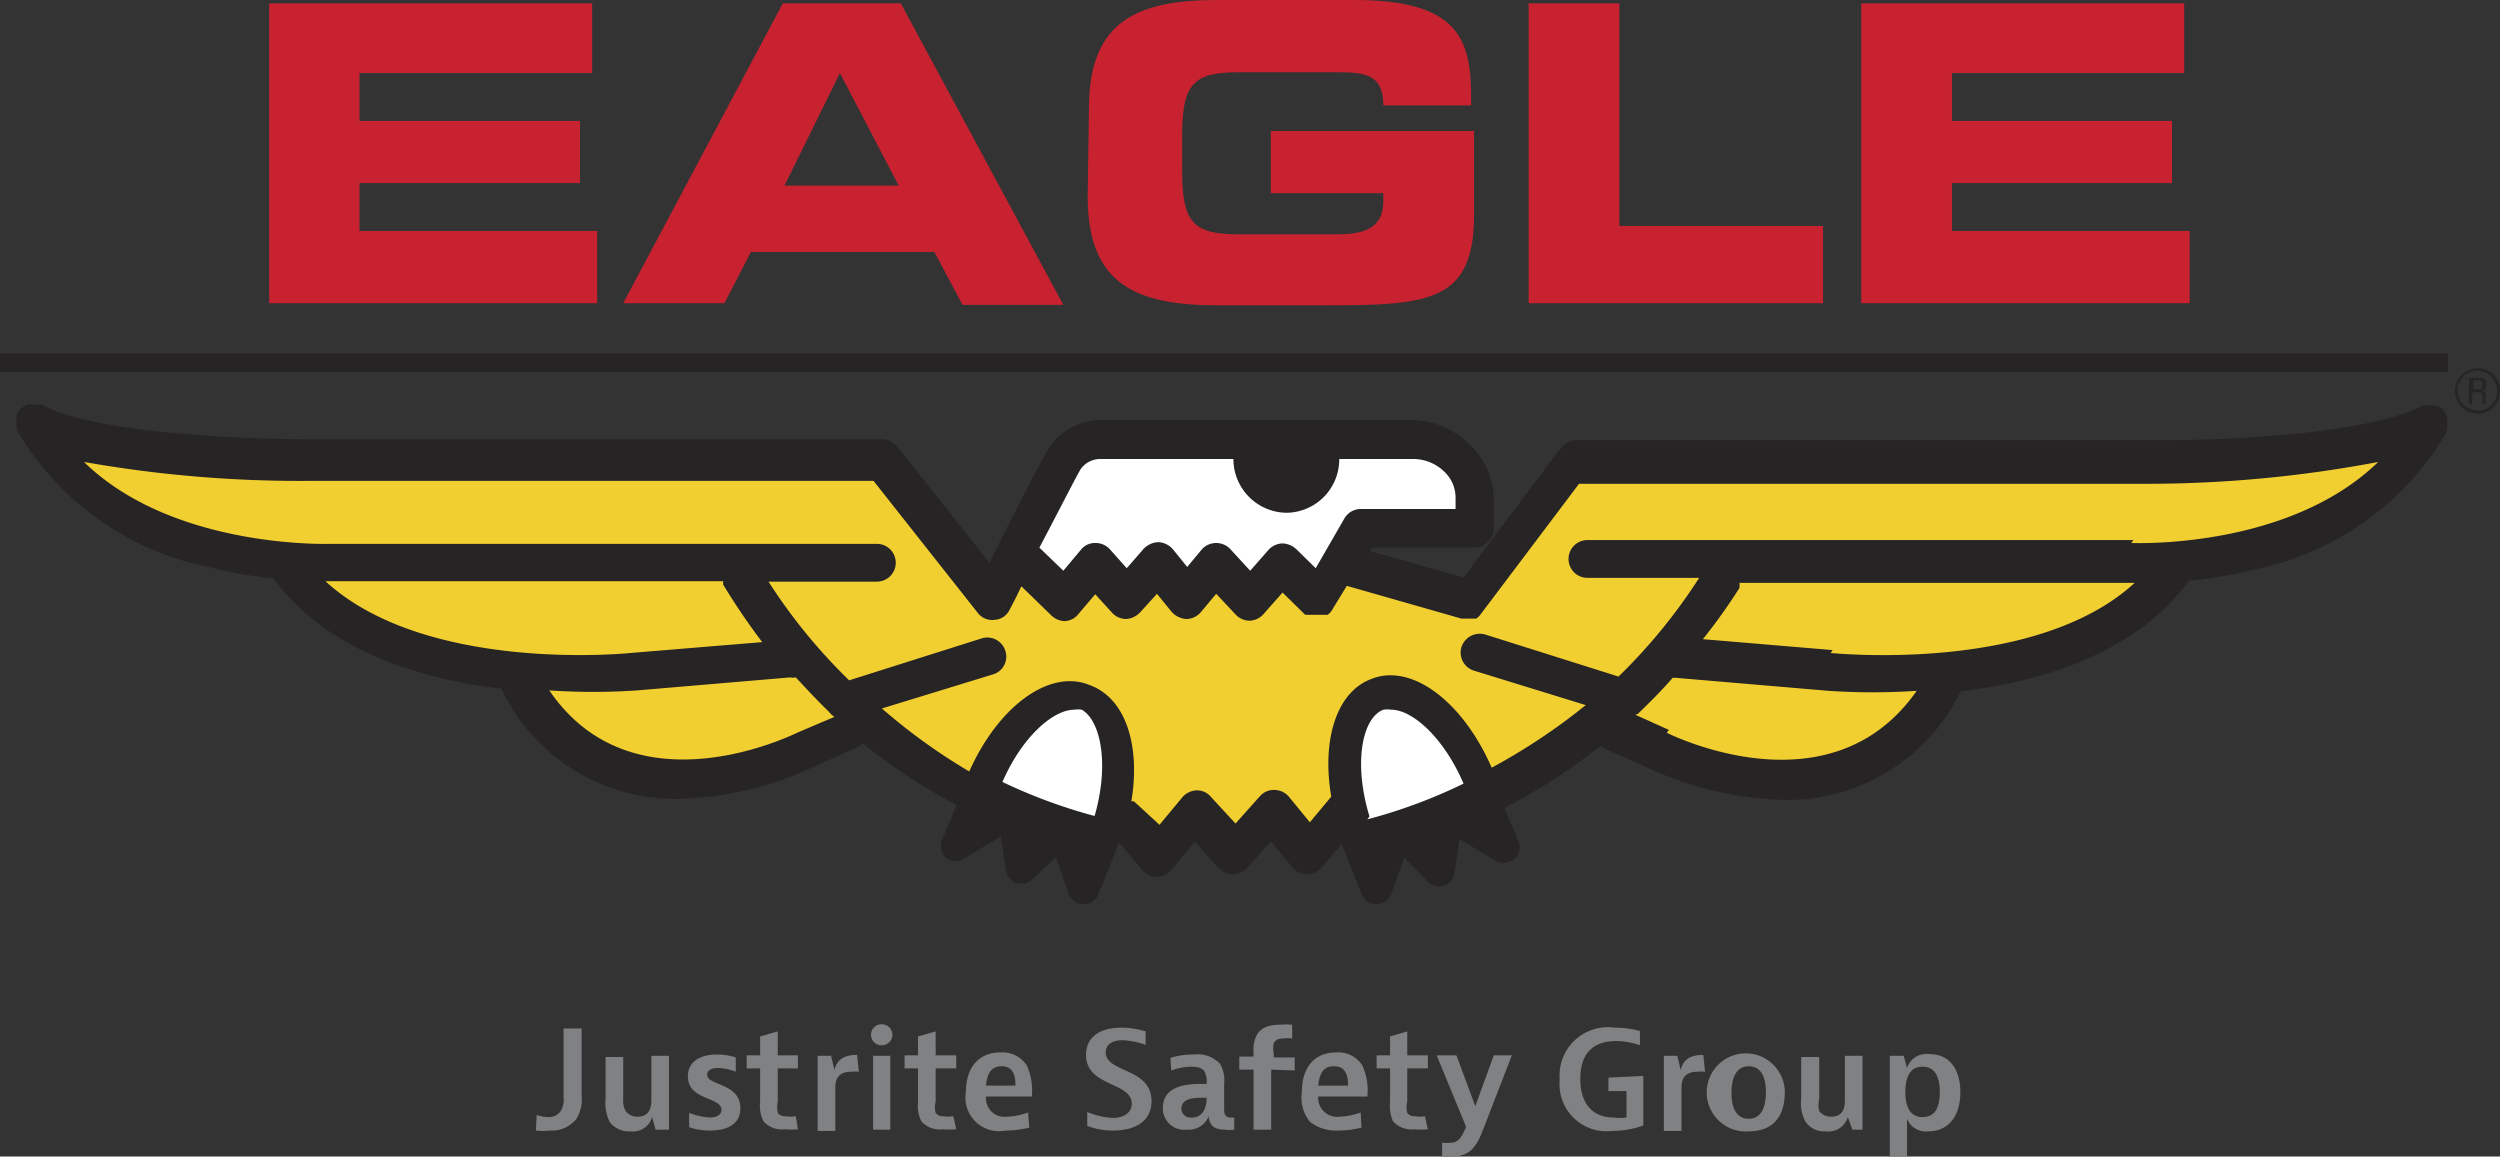
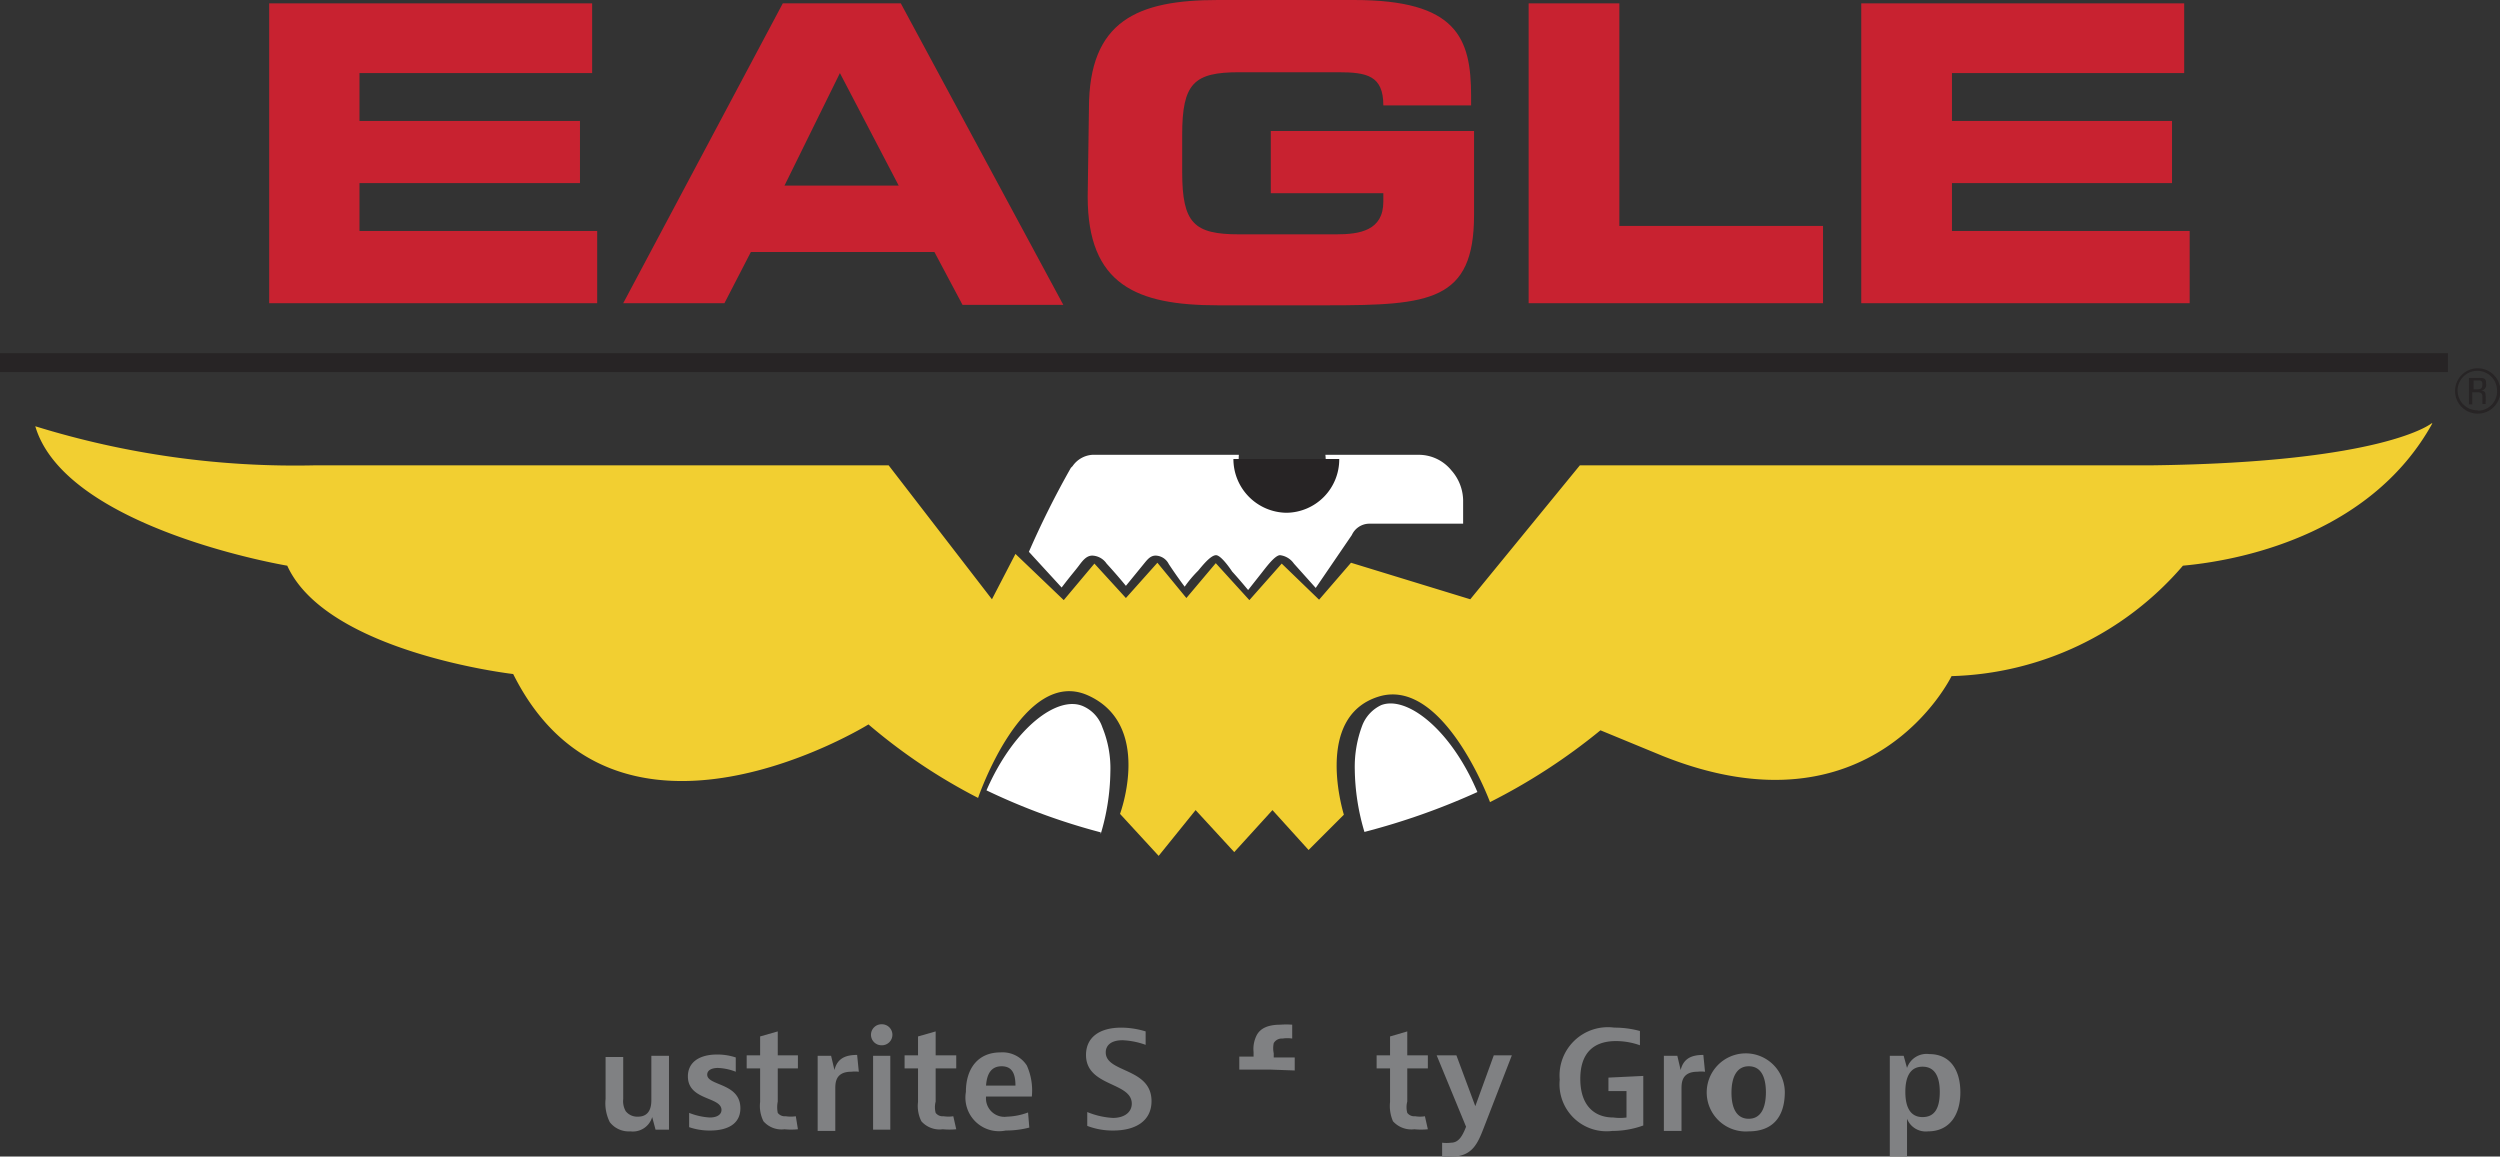
<svg xmlns="http://www.w3.org/2000/svg" id="Layer_1" data-name="Layer 1" viewBox="0 0 59.53 27.54">
  <rect x="0" y="0" width="59.53" height="27.54" fill="#333333" stroke="none" />
  <defs>
    <style>.cls-1{fill:#fff;}.cls-2{fill:#f2cf31;}.cls-3{fill:#c82230;}.cls-4{fill:#272425;}.cls-5{fill:#808183;}</style>
  </defs>
  <path class="cls-1" d="M32.49,19.81a5.41,5.41,0,0,1-.23-1.49,2.78,2.78,0,0,1,.18-1.05.89.89,0,0,1,.45-.48c.6-.23,1.65.56,2.29,2.07a16.5,16.5,0,0,1-2.69.95" />
  <path class="cls-1" d="M26.21,19.82a15.24,15.24,0,0,1-2.72-1c.65-1.49,1.7-2.28,2.31-2a.84.84,0,0,1,.45.5,2.58,2.58,0,0,1,.19,1.06,5.34,5.34,0,0,1-.23,1.48" />
  <path class="cls-1" d="M25.54,11.1a.62.62,0,0,1,.47-.27H29.5a1.09,1.09,0,0,0,1,1.18,1.05,1.05,0,0,0,1.06-1.18h2.21a1,1,0,0,1,.79.37,1.1,1.1,0,0,1,.28.71v.56H32.6a.46.46,0,0,0-.41.27L31.33,14l-.52-.58a.47.47,0,0,0-.33-.2c-.13,0-.37.34-.46.45l-.3.38c-.24-.29-.38-.44-.38-.44s-.26-.4-.39-.39-.32.25-.42.37a2.77,2.77,0,0,0-.32.38c-.19-.25-.38-.54-.38-.54a.36.36,0,0,0-.31-.2c-.14,0-.21.11-.31.23l-.4.49c-.22-.27-.46-.53-.46-.53a.43.43,0,0,0-.34-.19c-.14,0-.23.12-.32.24s-.19.23-.41.52l-.78-.85a21.31,21.31,0,0,1,1-2" />
  <path class="cls-2" d="M57.92,10.08c-1.39,2.52-4.3,3.24-5.94,3.39a7.53,7.53,0,0,1-5.51,2.63S44.59,20,39.59,18l-1.48-.61a14.3,14.3,0,0,1-2.63,1.71s-1.11-3-2.66-2.51S32,19.39,32,19.4l-.84.84-.86-.95-.91,1-.92-1-.88,1.09-.92-1s.79-2.12-.76-2.82S23.29,19,23.29,19a13.53,13.53,0,0,1-2.61-1.75s-6,3.72-8.46-1.2c0,0-4.44-.51-5.38-2.58,0,0-5.28-.88-6-3.32a20.89,20.89,0,0,0,6.68.93l13.64,0,2.46,3.19.56-1.08,1.15,1.1.73-.87.75.82.75-.84.69.84.7-.83.8.88.77-.87.89.86.76-.88,2.84.87,2.61-3.19,13.64,0c5.53-.07,6.64-1,6.64-1" />
  <path class="cls-1" d="M31.86,10.94a.45.45,0,1,1-.89,0Z" />
  <polygon class="cls-3" points="6.41 0.08 14.1 0.08 14.1 1.74 8.56 1.74 8.56 2.88 13.81 2.88 13.81 4.36 8.56 4.36 8.56 5.5 14.22 5.5 14.22 7.22 6.41 7.22 6.41 0.08" />
  <path class="cls-3" d="M14.84,7.22h2.41L17.88,6h4.37l.67,1.26h2.4L21.45.08H18.64ZM20,1.74l1.4,2.68H18.68Z" />
  <path class="cls-3" d="M25.93,2.58C25.93.49,27.09,0,29,0h3.24c2.45,0,2.79.9,2.79,2.29v.22H32.94c0-.71-.39-.79-1.08-.79H29.51c-1.08,0-1.36.26-1.36,1.49v.88c0,1.23.28,1.49,1.36,1.49h2.31c.56,0,1.12-.09,1.12-.78V4.6H30.26V3.12H35.1v2c0,2.05-1.05,2.15-3.48,2.15H29c-1.94,0-3.1-.49-3.1-2.59Z" />
  <polygon class="cls-3" points="36.4 0.08 38.56 0.08 38.56 5.38 43.41 5.38 43.41 7.22 36.4 7.22 36.4 0.08" />
  <polygon class="cls-3" points="44.32 0.08 52.01 0.08 52.01 1.74 46.48 1.74 46.48 2.88 51.72 2.88 51.72 4.36 46.48 4.36 46.48 5.5 52.14 5.5 52.14 7.22 44.32 7.22 44.32 0.08" />
  <rect class="cls-4" y="8.41" width="58.29" height="0.45" />
-   <path class="cls-4" d="M58.18,9.76h0a.45.45,0,0,0-.14-.1.58.58,0,0,0-.18,0h0a.39.39,0,0,0-.18,0l0,0c-1.36.72-5.11.84-6.45.82H37.54a.45.45,0,0,0-.37.2l-.07.07-2.25,3-2.23-.63.05-.08h2.44a.46.46,0,0,0,.46-.45v-.73A1.8,1.8,0,0,0,35,10.59,2,2,0,0,0,33.65,10H26.14a1.52,1.52,0,0,0-1.14.63c-.14.2-.94,1.76-1.44,2.77l-2.11-2.66-.07-.08a.46.46,0,0,0-.38-.2h0l-13.56,0c-1.33,0-5.08-.1-6.45-.82l0,0a.37.37,0,0,0-.18,0h0a.58.58,0,0,0-.18,0,.71.71,0,0,0-.14.1.38.38,0,0,0-.09.13.43.43,0,0,0,0,.19.39.39,0,0,0,0,.18s0,0,0,0A6.88,6.88,0,0,0,5,13.51a9.58,9.58,0,0,0,1.51.26c1.28,1.75,3.54,2.41,5.43,2.63v0A4.58,4.58,0,0,0,16.56,19a7.9,7.9,0,0,0,2.77-.72l1.07-.48a.5.5,0,0,0,.14-.1,14.17,14.17,0,0,0,2.24,1.47c-.16.38-.34.82-.35.82a.4.4,0,0,0,.1.44.38.38,0,0,0,.45,0l.85-.51.12.8a.4.4,0,0,0,.25.31.5.5,0,0,0,.21,0,.36.36,0,0,0,.18-.1l.55-.51.31.86a.37.37,0,0,0,.35.25h0a.36.36,0,0,0,.35-.23s.36-.88.5-1.24l.55.66a.45.45,0,0,0,.35.16h0a.44.44,0,0,0,.34-.16l.56-.68.57.63a.49.49,0,0,0,.34.15h0a.49.49,0,0,0,.34-.15l.56-.64.51.62a.46.46,0,0,0,.35.17.52.52,0,0,0,.35-.16l.48-.57c.14.38.46,1.17.48,1.21a.38.38,0,0,0,.35.23h0a.37.37,0,0,0,.35-.25l.31-.86L34,21a.38.38,0,0,0,.38.09.39.39,0,0,0,.26-.31l.11-.8.85.51a.36.36,0,0,0,.2.06h0a.39.39,0,0,0,.39-.38.38.38,0,0,0-.05-.19l-.32-.74a13.78,13.78,0,0,0,2.29-1.48l.09.06,1.07.48a8.07,8.07,0,0,0,2.78.72,4.59,4.59,0,0,0,4.64-2.56v0c1.88-.22,4.15-.88,5.43-2.63a9.77,9.77,0,0,0,1.51-.26,6.88,6.88,0,0,0,4.59-3.21s0,0,0,0a.41.41,0,0,0,.05-.18.65.65,0,0,0,0-.19A.38.38,0,0,0,58.18,9.76Zm-32.44,1.4a.58.58,0,0,1,.43-.23h7.49a1.06,1.06,0,0,1,.73.3.85.85,0,0,1,.27.61v.28H32.4a.45.45,0,0,0-.39.23l-.68,1.18-.47-.46a.51.51,0,0,0-.33-.13.47.47,0,0,0-.33.16l-.43.49-.47-.51a.46.46,0,0,0-.68,0l-.35.42-.34-.42a.49.49,0,0,0-.34-.17.51.51,0,0,0-.35.15l-.41.47-.41-.46a.46.46,0,0,0-.35-.14.42.42,0,0,0-.33.16l-.42.5-.57-.55C25.22,12.15,25.66,11.28,25.74,11.16Zm-18,2.68h9.48l0,.08a15.71,15.71,0,0,0,.93,1.37L15,15.55S10.15,16.05,7.75,13.84ZM19,17.44h0c-.17.08-3.93,1.92-5.92-1a15.46,15.46,0,0,0,2.09,0l3.65-.31a.28.28,0,0,0,.13,0c.26.28.52.56.79.82a.49.49,0,0,0,.13.12Zm7.1,2a12.69,12.69,0,0,1-2.23-.82c.47-1.08,1.21-1.72,1.71-1.72a.57.57,0,0,1,.18,0C26.21,17.16,26.43,18.21,26.05,19.48Zm6.51,0c-.39-1.28-.17-2.35.33-2.54a.58.58,0,0,1,.19,0c.5,0,1.25.66,1.72,1.76A12.47,12.47,0,0,1,32.56,19.51Zm7.13-2.06h0l-.8-.36,0,0L39,17c.29-.28.57-.56.83-.86h.07l3.64.31a15.65,15.65,0,0,0,2.1,0C43.61,19.36,39.86,17.53,39.69,17.45Zm3.9-1.9-3.09-.26A13.8,13.8,0,0,0,41.42,14a.61.61,0,0,0,0-.12h9.41C48.47,16.05,43.66,15.55,43.59,15.55Zm7.16-2.62h-13a.45.45,0,1,0,0,.9h2.66a13.22,13.22,0,0,1-1.92,2.35l-3.17-1a.46.46,0,0,0-.57.3.45.45,0,0,0,.3.56l2.66.82a14.53,14.53,0,0,1-2.24,1.49c-.57-1.31-1.53-2.2-2.41-2.2a1.18,1.18,0,0,0-.46.09c-.83.31-1.18,1.46-.95,2.8l0,0-.51.61-.5-.61a.46.46,0,0,0-.34-.16.44.44,0,0,0-.35.15l-.58.65-.59-.64a.43.43,0,0,0-.34-.15.47.47,0,0,0-.34.17l-.54.65L27,19.08l-.06,0c.22-1.32-.13-2.46-1-2.77a1.22,1.22,0,0,0-.46-.09c-.88,0-1.83.87-2.4,2.15A14,14,0,0,1,21,16.87l2.64-.81a.44.44,0,0,0,.3-.56.45.45,0,0,0-.56-.3l-3.16,1a13.22,13.22,0,0,1-1.92-2.35h2.58a.45.45,0,0,0,0-.9h-13S4.14,13.09,2,11a29.53,29.53,0,0,0,5.45.45l13.35,0,2.48,3.14a.43.43,0,0,0,.4.17.42.42,0,0,0,.36-.24c.09-.17.19-.36.28-.56l.72.7a.48.48,0,0,0,.32.13h0a.44.44,0,0,0,.32-.17l.4-.47.4.44a.46.46,0,0,0,.33.15h0a.5.5,0,0,0,.34-.16l.4-.44.35.43a.51.51,0,0,0,.35.17.46.46,0,0,0,.35-.17l.36-.43.46.49a.46.46,0,0,0,.33.15h0a.46.46,0,0,0,.33-.15l.46-.52.54.53s0,0,0,0l.05,0,.05,0,.07,0,.12,0h.07l.11,0,.06,0a.32.32,0,0,0,.1-.1l0,0,.36-.59,2.73.78h.19l.07,0,.09,0s0,0,0,0a.34.34,0,0,0,.09-.08h0l2.36-3.13H51.18A29.53,29.53,0,0,0,56.63,11C54.48,13.09,50.79,12.93,50.75,12.93Z" />
  <path class="cls-4" d="M30.63,12.21a1.27,1.27,0,0,0,1.26-1.28H29.37A1.28,1.28,0,0,0,30.63,12.21Z" />
  <path class="cls-4" d="M59.2,9.15C59.2,9,59.16,9,59,9h-.21v.63h.08V9.34H59c.13,0,.11.1.11.13s0,.13,0,.15h.08a.17.17,0,0,1,0-.07c0-.22,0-.23-.11-.25h0A.13.13,0,0,0,59.2,9.15ZM59,9.27h-.1V9.06H59c.07,0,.11,0,.11.09S59.08,9.27,59,9.27Z" />
  <path class="cls-4" d="M59,8.77a.54.54,0,0,0,0,1.08.54.54,0,0,0,0-1.08Zm0,1a.47.47,0,1,1,.46-.47A.46.46,0,0,1,59,9.78Z" />
-   <path class="cls-5" d="M12.78,26.55h0a.94.94,0,0,0,.27.05.34.34,0,0,0,.3-.14.54.54,0,0,0,.07-.34V24.49h.43v1.6a.89.89,0,0,1-.13.56.75.75,0,0,1-.64.27,1.19,1.19,0,0,1-.32,0Z" />
  <path class="cls-5" d="M15.61,26.9l-.08-.3a.48.48,0,0,1-.52.34.57.57,0,0,1-.49-.22,1,1,0,0,1-.1-.55v-1h.42v1a.48.48,0,0,0,.06.29.35.35,0,0,0,.29.13c.29,0,.32-.25.32-.39V25.14h.42V26.9Z" />
  <path class="cls-5" d="M17.52,25.52h0a1.31,1.31,0,0,0-.42-.09c-.18,0-.26.07-.26.16,0,.27.79.19.79.8,0,.37-.3.53-.72.53a1.47,1.47,0,0,1-.5-.08V26.5h0a1.58,1.58,0,0,0,.49.11c.19,0,.28-.08.28-.18,0-.32-.8-.22-.8-.8,0-.32.25-.52.7-.52a1.4,1.4,0,0,1,.44.07Z" />
  <path class="cls-5" d="M19,26.89a1.57,1.57,0,0,1-.32,0,.57.57,0,0,1-.5-.19.81.81,0,0,1-.08-.46v-.8h-.32v-.31h.32v-.45l.42-.12v.57H19v.31h-.48v.79a.69.69,0,0,0,0,.27.21.21,0,0,0,.19.08.78.78,0,0,0,.24,0h0Z" />
  <path class="cls-5" d="M20.45,25.52a.83.83,0,0,0-.18,0c-.38,0-.38.27-.38.41v1h-.42V25.14h.32l.08.34c.07-.29.28-.36.54-.36h0Z" />
  <path class="cls-5" d="M21.25,24.64a.25.25,0,0,1-.26.25.25.25,0,1,1,0-.5A.25.25,0,0,1,21.25,24.64Zm-.05.5V26.9h-.41V25.14Z" />
  <path class="cls-5" d="M22.77,26.89a1.7,1.7,0,0,1-.32,0,.58.58,0,0,1-.51-.19.81.81,0,0,1-.08-.46v-.8h-.32v-.31h.32v-.45l.42-.12v.57h.49v.31h-.49v.79a.53.53,0,0,0,0,.27.21.21,0,0,0,.19.08.76.76,0,0,0,.23,0h0Z" />
  <path class="cls-5" d="M24.51,26.85a2.21,2.21,0,0,1-.56.07A.8.8,0,0,1,23,26c0-.57.3-.94.82-.94a.69.69,0,0,1,.63.31,1.45,1.45,0,0,1,.12.74H23.48a.44.44,0,0,0,.5.48,1.55,1.55,0,0,0,.5-.1h0Zm-.33-1c0-.3-.09-.46-.33-.46s-.35.17-.37.46Z" />
  <path class="cls-5" d="M27.28,24.88h0a1.83,1.83,0,0,0-.55-.11c-.27,0-.4.12-.4.29,0,.49,1.09.36,1.09,1.16,0,.48-.39.7-.91.7a1.68,1.68,0,0,1-.62-.11v-.33h0a1.88,1.88,0,0,0,.61.14c.28,0,.45-.14.45-.34,0-.52-1.09-.4-1.09-1.16,0-.41.31-.65.84-.65a2,2,0,0,1,.58.09Z" />
-   <path class="cls-5" d="M27.87,25.19a1.79,1.79,0,0,1,.56-.08.73.73,0,0,1,.62.22.76.76,0,0,1,.1.47v.6c0,.08,0,.21.15.21h.09v.29a.76.76,0,0,1-.22,0c-.23,0-.37-.08-.39-.32a.51.51,0,0,1-.52.32.51.51,0,0,1-.57-.52c0-.39.32-.57.88-.57h.16a.51.51,0,0,0-.05-.3c-.05-.07-.14-.11-.31-.11a1.49,1.49,0,0,0-.48.09h0Zm.51,1.42a.31.31,0,0,0,.29-.17.61.61,0,0,0,.06-.3v0h-.09c-.19,0-.51,0-.51.27A.22.22,0,0,0,28.38,26.61Z" />
-   <path class="cls-5" d="M30.27,25.47V26.9h-.42V25.47h-.34v-.31h.34v-.11a.72.72,0,0,1,.08-.41c.08-.14.24-.24.56-.24a1.89,1.89,0,0,1,.28,0v.33h0a.76.76,0,0,0-.23,0,.22.22,0,0,0-.21.11.58.58,0,0,0,0,.24v.1h.5v.31Z" />
-   <path class="cls-5" d="M32.42,26.85a2.21,2.21,0,0,1-.56.07,1,1,0,0,1-.67-.21A.92.92,0,0,1,31,26c0-.57.29-.94.82-.94a.68.68,0,0,1,.62.31,1.45,1.45,0,0,1,.12.74H31.39a.45.45,0,0,0,.51.48,1.63,1.63,0,0,0,.5-.1h0Zm-.32-1c0-.3-.09-.46-.34-.46s-.34.17-.37.46Z" />
+   <path class="cls-5" d="M30.27,25.47h-.42V25.47h-.34v-.31h.34v-.11a.72.72,0,0,1,.08-.41c.08-.14.24-.24.56-.24a1.89,1.89,0,0,1,.28,0v.33h0a.76.76,0,0,0-.23,0,.22.22,0,0,0-.21.11.58.58,0,0,0,0,.24v.1h.5v.31Z" />
  <path class="cls-5" d="M34,26.89a1.57,1.57,0,0,1-.32,0,.59.59,0,0,1-.51-.19.91.91,0,0,1-.07-.46v-.8h-.32v-.31h.32v-.45l.41-.12v.57H34v.31h-.49v.79a.53.53,0,0,0,0,.27.21.21,0,0,0,.19.08.68.68,0,0,0,.23,0h0Z" />
  <path class="cls-5" d="M35.33,26.86c-.14.36-.27.68-.76.68a.89.89,0,0,1-.23,0v-.33h0a.82.82,0,0,0,.21,0c.18,0,.27-.15.36-.38l-.7-1.7h.47l.45,1.21.44-1.21H36Z" />
  <path class="cls-5" d="M39.13,25.62V26.8a2.17,2.17,0,0,1-.74.13,1.12,1.12,0,0,1-1.25-1.22,1.15,1.15,0,0,1,1.3-1.24,2.29,2.29,0,0,1,.61.08v.34h0a1.7,1.7,0,0,0-.57-.1c-.53,0-.85.28-.85.9s.32.92.79.92a1.16,1.16,0,0,0,.31,0v-.63h-.43v-.32Z" />
  <path class="cls-5" d="M40.6,25.52a.83.83,0,0,0-.18,0c-.38,0-.38.27-.38.41v1h-.42V25.14h.32l.08.34c.07-.29.28-.36.54-.36h0Z" />
  <path class="cls-5" d="M41.64,26.94A.93.93,0,1,1,42.5,26C42.5,26.62,42.19,26.94,41.64,26.94Zm.41-.92c0-.4-.13-.63-.41-.63s-.41.25-.41.63.13.62.41.62S42.05,26.4,42.05,26Z" />
-   <path class="cls-5" d="M44.11,26.9,44,26.6a.48.48,0,0,1-.52.34.54.54,0,0,1-.48-.22.88.88,0,0,1-.11-.55v-1h.43v1a.56.56,0,0,0,0,.29.35.35,0,0,0,.29.13c.3,0,.32-.25.32-.39V25.14h.42V26.9Z" />
  <path class="cls-5" d="M45,27.53V25.14h.33l.08.29a.49.49,0,0,1,.53-.33c.49,0,.74.37.74.91s-.26.93-.77.93a.48.48,0,0,1-.5-.3v.89ZM46.19,26c0-.35-.11-.6-.41-.6s-.41.25-.41.6.11.6.41.6S46.19,26.37,46.19,26Z" />
</svg>